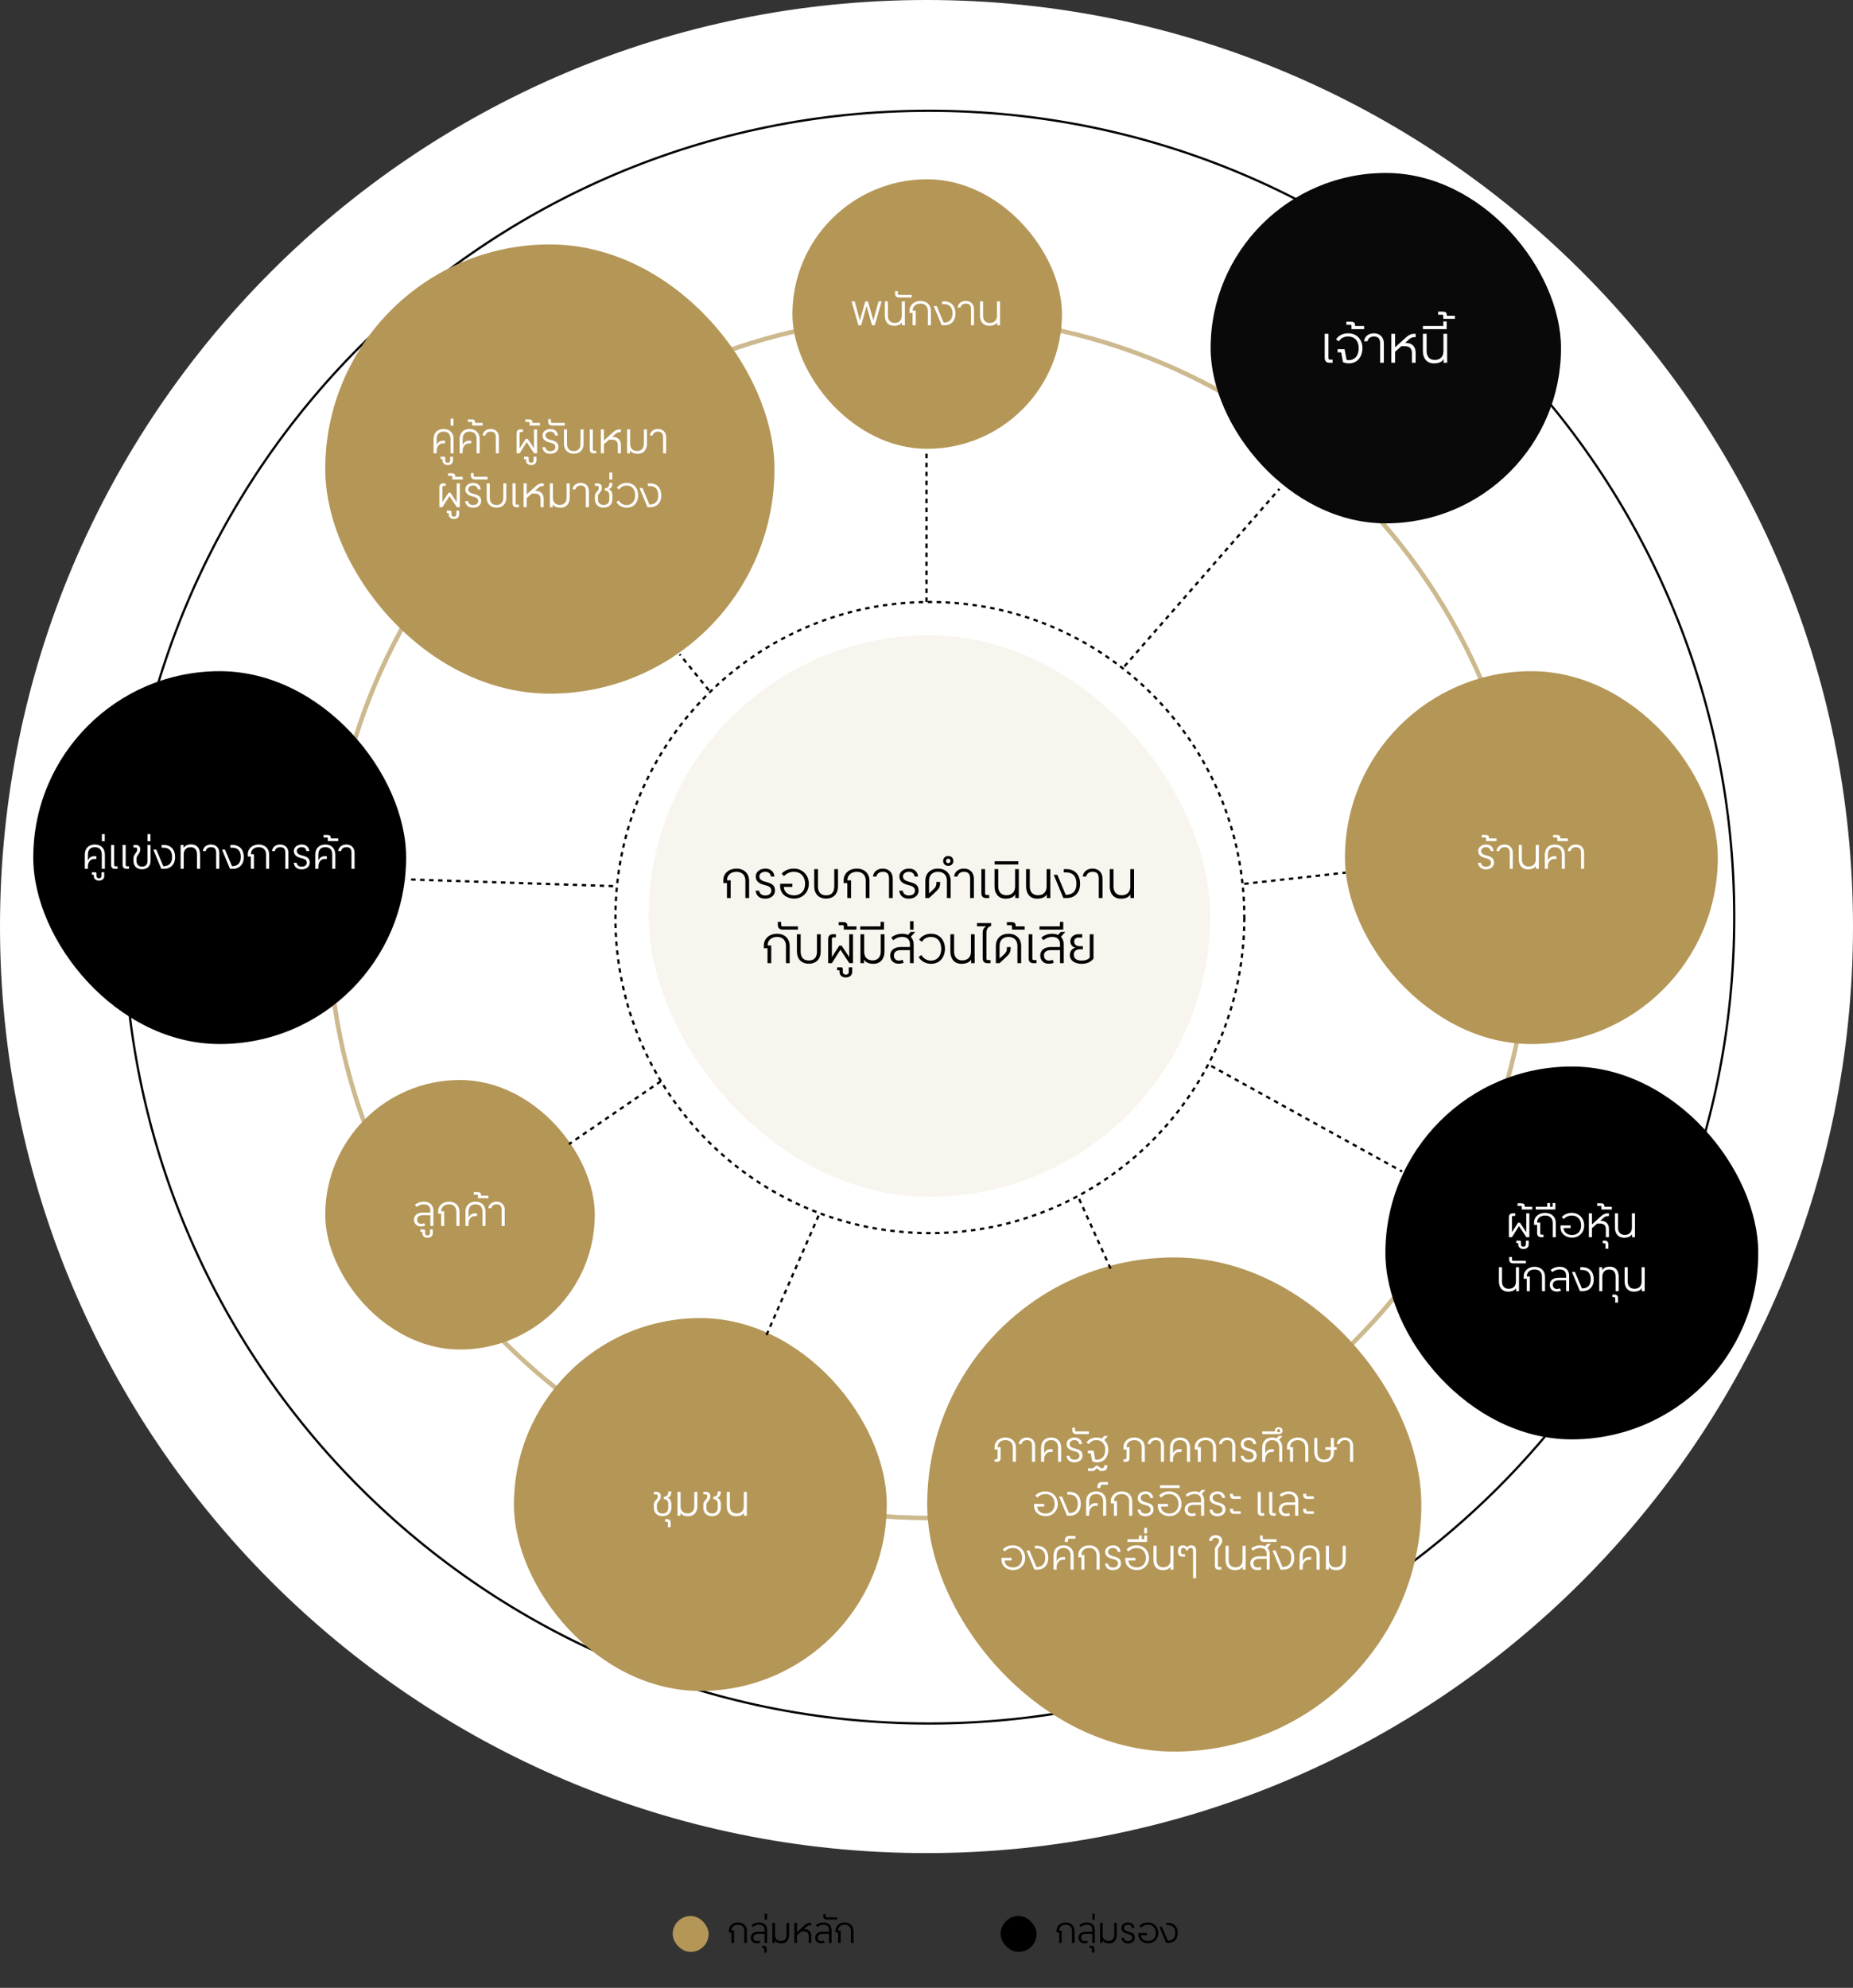
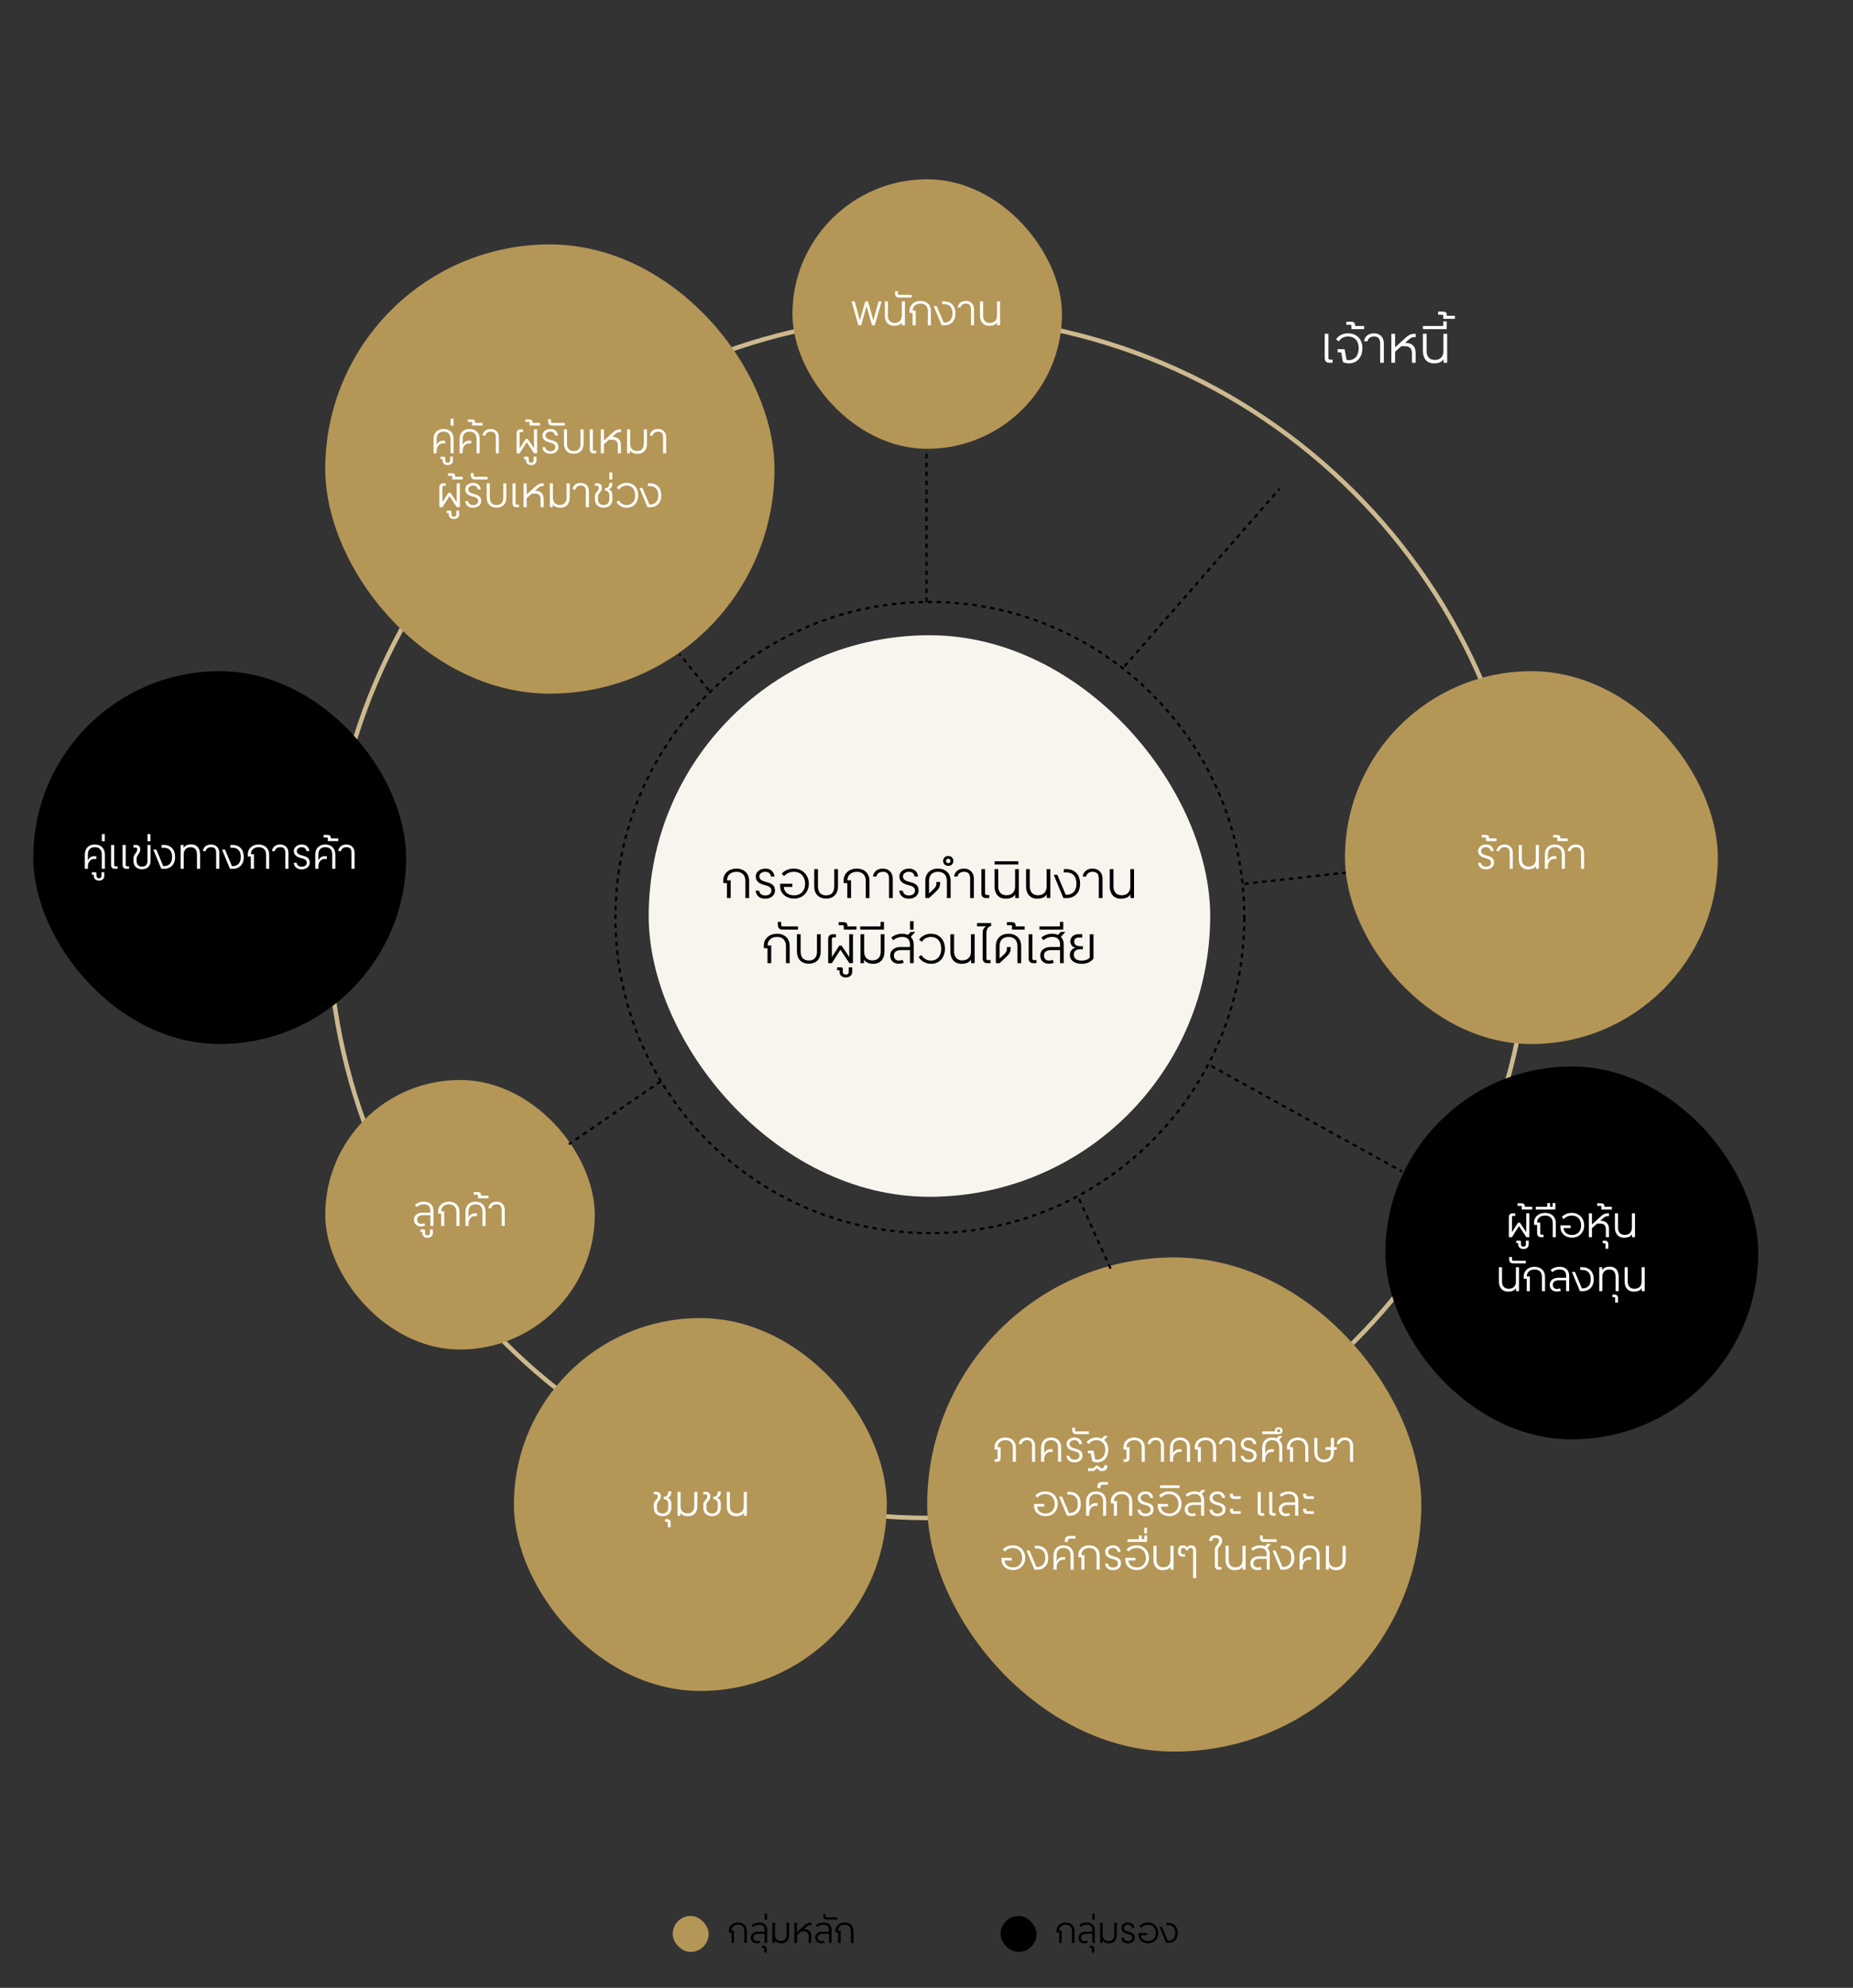
<svg xmlns="http://www.w3.org/2000/svg" width="825" height="885" viewBox="0 0 825 885" fill="none">
  <rect x="0" y="0" width="825" height="885" fill="#333333" stroke="none" />
-   <path d="M412.5 0.5C640.041 0.5 824.5 184.959 824.5 412.5C824.5 640.041 640.041 824.5 412.5 824.5C184.959 824.5 0.5 640.041 0.5 412.5C0.5 184.959 184.959 0.5 412.5 0.5Z" fill="white" stroke="white" />
  <path d="M413.619 140.812C561.355 140.812 681.119 260.575 681.119 408.312C681.119 556.048 561.355 675.812 413.619 675.812C265.883 675.812 146.119 556.048 146.119 408.312C146.119 260.575 265.883 140.812 413.619 140.812Z" stroke="#CDB98E" stroke-width="2" />
-   <path d="M413.619 49.312C611.613 49.312 772.119 210.041 772.119 408.312C772.119 606.582 611.613 767.312 413.619 767.312C215.626 767.312 55.119 606.582 55.119 408.312C55.119 210.041 215.626 49.312 413.619 49.312Z" stroke="black" />
  <path d="M554 408.5C554 486.096 491.32 549 414 549C336.68 549 274 486.096 274 408.5C274 330.904 336.68 268 414 268C491.32 268 554 330.904 554 408.5Z" stroke="black" stroke-dasharray="2 2" />
  <rect x="288.812" y="282.812" width="250" height="250" rx="125" fill="#F8F5EE" />
  <path d="M323.657 399.812V393.165H322.024V391.923C322.024 388.772 324.6 386.702 327.889 386.702C331.178 386.702 333.524 388.772 333.524 392.153V399.812H331.868V392.153C331.868 389.508 330.281 388.128 327.889 388.128C325.497 388.128 323.68 389.508 323.68 391.923H325.313V399.812H323.657ZM340.685 400.088C338.132 400.088 336.683 398.731 336.407 396.523H337.948C338.247 397.857 339.052 398.662 340.708 398.662C342.41 398.662 343.422 397.765 343.422 396.546C343.422 395.028 342.41 394.499 340.432 394.016C337.994 393.418 336.476 392.337 336.476 390.175C336.476 388.197 338.316 386.702 340.754 386.702C343.146 386.702 344.595 388.105 344.802 390.244H343.261C343.054 388.933 342.203 388.128 340.708 388.128C339.098 388.128 338.063 389.071 338.063 390.175C338.063 391.578 339.305 392.222 341.099 392.659C343.698 393.303 345.032 394.154 345.032 396.5C345.032 398.547 343.307 400.088 340.685 400.088ZM353.616 400.042C350.166 400.042 347.337 397.972 347.337 394.476V393.441H352.788V394.867H348.993C348.993 396.845 350.626 398.616 353.593 398.616C356.399 398.616 358.446 396.707 358.446 393.487C358.446 390.106 356.353 388.128 353.478 388.128C351.73 388.128 350.189 388.795 349.062 390.06L348.027 388.91C349.269 387.645 350.948 386.702 353.501 386.702C357.158 386.702 360.102 389.462 360.102 393.464C360.102 397.374 357.204 400.042 353.616 400.042ZM367.805 400.042C364.516 400.042 362.515 397.972 362.515 394.591V386.932H364.171V394.591C364.171 397.236 365.413 398.616 367.805 398.616C370.197 398.616 371.439 397.236 371.439 394.591V386.932H373.095V394.591C373.095 397.972 371.094 400.042 367.805 400.042ZM377.249 399.812V393.165H375.616V391.923C375.616 388.772 378.192 386.702 381.481 386.702C384.77 386.702 387.116 388.772 387.116 392.153V399.812H385.46V392.153C385.46 389.508 383.873 388.128 381.481 388.128C379.089 388.128 377.272 389.508 377.272 391.923H378.905V399.812H377.249ZM395.818 399.812V391.187C395.818 389.025 394.944 388.128 393.035 388.128C391.54 388.128 390.413 388.933 390.206 390.244H388.665C388.872 388.105 390.643 386.702 393.035 386.702C395.611 386.702 397.474 388.358 397.474 391.187V399.812H395.818ZM404.631 400.088C402.078 400.088 400.629 398.731 400.353 396.523H401.894C402.193 397.857 402.998 398.662 404.654 398.662C406.356 398.662 407.368 397.765 407.368 396.546C407.368 395.028 406.356 394.499 404.378 394.016C401.94 393.418 400.422 392.337 400.422 390.175C400.422 388.197 402.262 386.702 404.7 386.702C407.092 386.702 408.541 388.105 408.748 390.244H407.207C407 388.933 406.149 388.128 404.654 388.128C403.044 388.128 402.009 389.071 402.009 390.175C402.009 391.578 403.251 392.222 405.045 392.659C407.644 393.303 408.978 394.154 408.978 396.5C408.978 398.547 407.253 400.088 404.631 400.088ZM417.609 386.702C420.898 386.702 423.244 388.772 423.244 392.153V399.812H421.588V392.153C421.588 389.508 420.001 388.128 417.609 388.128C415.217 388.128 413.63 389.508 413.63 392.153V397.742L415.516 395.994C416.505 395.097 416.896 394.384 416.896 393.326V392.636H418.552V393.28C418.552 394.66 418.138 395.626 416.712 396.937L413.607 399.812H411.974V392.153C411.974 388.772 414.32 386.702 417.609 386.702ZM422.183 385.483C420.849 385.483 419.906 384.586 419.906 383.298C419.906 381.987 420.849 381.09 422.183 381.09C423.517 381.09 424.46 381.987 424.46 383.298C424.46 384.586 423.517 385.483 422.183 385.483ZM422.183 384.287C422.758 384.287 423.172 383.873 423.172 383.298C423.172 382.7 422.758 382.286 422.183 382.286C421.608 382.286 421.194 382.7 421.194 383.298C421.194 383.873 421.608 384.287 422.183 384.287ZM431.935 399.812V391.187C431.935 389.025 431.061 388.128 429.152 388.128C427.657 388.128 426.53 388.933 426.323 390.244H424.782C424.989 388.105 426.76 386.702 429.152 386.702C431.728 386.702 433.591 388.358 433.591 391.187V399.812H431.935ZM439.024 399.812C437.667 399.812 436.931 399.053 436.931 397.65V386.932H438.587V397.581C438.587 398.156 438.771 398.432 439.231 398.432H440.427V399.812H439.024ZM447.712 400.088C444.607 400.088 442.79 397.903 442.79 394.66V386.932H444.446V394.66C444.446 397.006 445.711 398.57 448.08 398.57C450.656 398.57 451.944 396.937 451.944 394.66V386.932H453.6V399.812H452.013V398.179C451.323 399.375 449.92 400.088 447.712 400.088ZM442.798 384.862V383.436H453.378V384.862H442.798ZM461.75 400.088C458.645 400.088 456.828 397.903 456.828 394.66V386.932H458.484V394.66C458.484 397.006 459.749 398.57 462.118 398.57C464.694 398.57 465.982 396.937 465.982 394.66V386.932H467.638V399.812H466.051V398.179C465.361 399.375 463.958 400.088 461.75 400.088ZM473.442 399.812L469.141 389.462H470.751L474.5 398.386C477.352 398.386 479.261 396.983 479.261 393.395C479.261 389.991 477.49 388.404 474.707 388.404H473.626V386.932H474.707C478.617 386.932 480.871 389.439 480.871 393.464C480.871 397.696 478.18 399.812 475.052 399.812H473.442ZM489.21 399.812V391.187C489.21 389.025 488.336 388.128 486.427 388.128C484.932 388.128 483.805 388.933 483.598 390.244H482.057C482.264 388.105 484.035 386.702 486.427 386.702C489.003 386.702 490.866 388.358 490.866 391.187V399.812H489.21ZM499.013 400.088C495.908 400.088 494.091 397.903 494.091 394.66V386.932H495.747V394.66C495.747 397.006 497.012 398.57 499.381 398.57C501.957 398.57 503.245 396.937 503.245 394.66V386.932H504.901V399.812H503.314V398.179C502.624 399.375 501.221 400.088 499.013 400.088ZM341.716 428.812V422.165H340.083V420.923C340.083 417.772 342.659 415.702 345.948 415.702C349.237 415.702 351.583 417.772 351.583 421.153V428.812H349.927V421.153C349.927 418.508 348.34 417.128 345.948 417.128C343.556 417.128 341.739 418.508 341.739 420.923H343.372V428.812H341.716ZM348.394 413.862C347.106 413.862 346.301 413.103 346.301 411.769V410.412H347.796V411.7C347.796 412.275 348.003 412.436 348.463 412.436H355.271V413.862H348.394ZM360.101 429.042C356.812 429.042 354.811 426.972 354.811 423.591V415.932H356.467V423.591C356.467 426.236 357.709 427.616 360.101 427.616C362.493 427.616 363.735 426.236 363.735 423.591V415.932H365.391V423.591C365.391 426.972 363.39 429.042 360.101 429.042ZM368.717 428.812V418.094C368.717 416.691 369.453 415.932 370.81 415.932H372.167V417.312H371.017C370.557 417.312 370.373 417.588 370.373 418.163V426.098L373.685 420.992H374.697L378.101 426.098V415.932H379.757V428.812H378.17L374.168 422.809L370.373 428.812H368.717ZM376.56 435.16C374.927 435.16 373.777 434.217 373.777 432.699V431.986H372.719V430.652H374.49C374.973 430.652 375.249 430.905 375.249 431.342V432.653C375.249 433.504 375.801 433.895 376.56 433.895C377.342 433.895 377.894 433.504 377.894 432.653V430.652H379.412V432.699C379.412 434.217 378.239 435.16 376.56 435.16ZM375.686 413.862V412.436C375.686 412.022 375.502 411.907 375.134 411.907H373.409V410.527H375.571C376.583 410.527 377.296 411.01 377.296 411.999V412.436H381.321V413.862H375.686ZM388.865 429.088C386.657 429.088 385.369 428.375 384.679 427.179V428.812H383.092V415.932H384.748V423.66C384.748 425.937 385.921 427.57 388.497 427.57C390.866 427.57 392.131 426.006 392.131 423.66V415.932H393.787V423.66C393.787 426.903 391.97 429.088 388.865 429.088ZM382.985 413.862V412.436H392.07V410.412H393.565V413.862H382.985ZM405.502 417.082C406.33 417.91 406.79 419.06 406.79 420.417V428.812H405.134V422.993H401.086C399.062 422.993 397.981 423.89 397.981 425.362C397.981 426.788 398.809 427.662 400.258 427.662C400.764 427.662 401.477 427.501 401.868 427.317L402.351 428.582C401.822 428.881 400.925 429.042 400.074 429.042C397.797 429.042 396.325 427.57 396.325 425.362C396.325 423.085 398.211 421.613 400.994 421.613H405.134V420.417C405.134 418.255 403.892 417.128 401.661 417.128C399.913 417.128 398.556 417.841 397.705 418.6L396.808 417.404C397.728 416.599 399.476 415.702 401.661 415.702C402.627 415.702 403.501 415.886 404.237 416.231L405.456 414.897H407.48L405.502 417.082ZM405.167 413.908V410.113H406.731V413.908H405.167ZM414.551 429.088C412.228 429.088 410.066 427.938 408.985 426.029L410.227 425.178C411.124 426.673 412.619 427.662 414.459 427.662C417.357 427.662 419.082 425.523 419.059 422.395C419.036 419.152 417.357 417.128 414.459 417.128C412.918 417.128 411.4 417.749 410.457 419.29L409.215 418.37C410.365 416.668 412.32 415.702 414.459 415.702C418.369 415.702 420.715 418.554 420.715 422.395C420.715 426.121 418.415 429.088 414.551 429.088ZM428.059 429.088C424.954 429.088 423.137 426.903 423.137 423.66V415.932H424.793V423.66C424.793 426.006 426.058 427.57 428.427 427.57C431.003 427.57 432.291 425.937 432.291 423.66V415.932H433.947V428.812H432.36V427.179C431.67 428.375 430.267 429.088 428.059 429.088ZM439.613 428.812C438.256 428.812 437.52 428.053 437.52 426.65V415.288C437.52 413.747 438.095 412.988 439.038 412.436V412.39H434.99V410.964H441.292V412.252C439.912 412.551 439.176 413.54 439.176 415.495V426.581C439.176 427.156 439.36 427.432 439.82 427.432H441.016V428.812H439.613ZM449.009 415.702C452.298 415.702 454.644 417.772 454.644 421.153V428.812H452.988V421.153C452.988 418.508 451.401 417.128 449.009 417.128C446.617 417.128 445.03 418.508 445.03 421.153V426.742L446.916 424.994C447.905 424.097 448.296 423.384 448.296 422.326V421.636H449.952V422.28C449.952 423.66 449.538 424.626 448.112 425.937L445.007 428.812H443.374V421.153C443.374 417.772 445.72 415.702 449.009 415.702ZM450.57 413.862V412.436C450.57 412.022 450.386 411.907 450.018 411.907H448.293V410.527H450.455C451.467 410.527 452.18 411.01 452.18 411.999V412.436H456.205V413.862H450.57ZM460.069 428.812C458.712 428.812 457.976 428.053 457.976 426.65V415.932H459.632V426.581C459.632 427.156 459.816 427.432 460.276 427.432H461.472V428.812H460.069ZM472.323 417.082C473.151 417.91 473.611 419.06 473.611 420.417V428.812H471.955V422.993H467.907C465.883 422.993 464.802 423.89 464.802 425.362C464.802 426.788 465.63 427.662 467.079 427.662C467.585 427.662 468.298 427.501 468.689 427.317L469.172 428.582C468.643 428.881 467.746 429.042 466.895 429.042C464.618 429.042 463.146 427.57 463.146 425.362C463.146 423.085 465.032 421.613 467.815 421.613H471.955V420.417C471.955 418.255 470.713 417.128 468.482 417.128C466.734 417.128 465.377 417.841 464.526 418.6L463.629 417.404C464.549 416.599 466.297 415.702 468.482 415.702C469.448 415.702 470.322 415.886 471.058 416.231L472.277 414.897H474.301L472.323 417.082ZM462.811 413.862V412.436H471.896V410.412H473.391V413.862H462.811ZM481.533 429.088C478.313 429.088 476.312 427.432 476.312 425.293C476.312 423.269 477.554 422.211 478.75 421.981V421.935C477.577 421.636 476.542 420.624 476.542 419.06C476.542 417.588 477.646 415.909 480.222 415.909H481.832V417.404H480.291C478.888 417.404 478.267 418.048 478.267 419.267C478.267 420.417 479.187 421.245 480.705 421.245H482.131V422.625H480.797C479.141 422.625 478.083 423.453 478.083 425.017C478.083 426.673 479.279 427.662 481.533 427.662C483.12 427.662 484.523 427.225 485.19 426.259V415.932H486.846V426.788C485.42 428.49 483.672 429.088 481.533 429.088Z" fill="black" />
-   <rect x="539" y="77" width="156" height="156" rx="78" fill="#090909" />
  <path d="M591.888 161.5C590.531 161.5 589.795 160.741 589.795 159.338V148.62H591.451V159.269C591.451 159.844 591.635 160.12 592.095 160.12H593.291V161.5H591.888ZM600.186 148.39C604.211 148.39 606.58 151.242 606.58 154.968C606.58 158.97 604.257 161.776 600.508 161.776C599.542 161.776 598.438 161.5 597.909 161.178L597.127 156.877H595.54V155.451L598.645 155.474L599.519 160.212C599.818 160.304 600.071 160.35 600.416 160.35C603.199 160.35 604.924 158.372 604.924 154.968C604.924 151.84 603.199 149.816 600.186 149.816C598.507 149.816 597.035 150.437 596.092 151.978L594.85 151.058C596 149.356 597.909 148.39 600.186 148.39ZM601.706 146.55V145.124C601.706 144.71 601.522 144.595 601.154 144.595H599.429V143.215H601.591C602.603 143.215 603.316 143.698 603.316 144.687V145.124H607.341V146.55H601.706ZM614.471 161.5V152.875C614.471 150.713 613.597 149.816 611.688 149.816C610.193 149.816 609.066 150.621 608.859 151.932H607.318C607.525 149.793 609.296 148.39 611.688 148.39C614.264 148.39 616.127 150.046 616.127 152.875V161.5H614.471ZM629.678 150.115C628.62 150.115 628.068 150.437 627.079 151.311L625.584 152.645H625.837C628.735 152.645 630.276 154.347 630.276 157.015V161.5H628.62V157.291C628.62 155.29 627.723 154.14 625.561 154.14H623.905L621.122 156.624V161.5H619.466V148.62H621.122V154.623L625.975 150.23C627.148 149.149 628.252 148.62 629.655 148.62H630.276V150.115H629.678ZM638.424 161.776C635.319 161.776 633.502 159.591 633.502 156.348V148.62H635.158V156.348C635.158 158.694 636.423 160.258 638.792 160.258C641.368 160.258 642.656 158.625 642.656 156.348V148.62H644.312V161.5H642.725V159.867C642.035 161.063 640.632 161.776 638.424 161.776ZM633.51 146.55V145.124H642.595V143.1H644.09V146.55H633.51ZM642.572 141.95V140.547C642.572 140.225 642.48 140.11 642.112 140.11H640.295V138.73H642.457C643.469 138.73 644.136 139.121 644.136 140.11V140.57H647.77V141.95H642.572Z" fill="white" />
  <rect x="353.312" y="80.311" width="119" height="119" rx="59.5" fill="#B49657" />
  <rect x="353.312" y="80.311" width="119" height="119" rx="59.5" stroke="#B49657" />
  <path d="M382.187 144.812L379.128 134.172H380.534L382.833 142.665L385.246 134.172H386.443L388.837 142.665L391.155 134.172H392.523L389.464 144.812H388.248L385.816 136.186L383.403 144.812H382.187ZM398.011 145.04C395.446 145.04 393.945 143.235 393.945 140.556V134.172H395.313V140.556C395.313 142.494 396.358 143.786 398.315 143.786C400.443 143.786 401.507 142.437 401.507 140.556V134.172H402.875V144.812H401.564V143.463C400.994 144.451 399.835 145.04 398.011 145.04ZM400.24 132.462C399.176 132.462 398.511 131.835 398.511 130.733V129.612H399.746V130.676C399.746 131.151 399.917 131.284 400.297 131.284H405.921V132.462H400.24ZM406.32 144.812V139.321H404.971V138.295C404.971 135.692 407.099 133.982 409.816 133.982C412.533 133.982 414.471 135.692 414.471 138.485V144.812H413.103V138.485C413.103 136.3 411.792 135.16 409.816 135.16C407.84 135.16 406.339 136.3 406.339 138.295H407.688V144.812H406.32ZM419.266 144.812L415.713 136.262H417.043L420.14 143.634C422.496 143.634 424.073 142.475 424.073 139.511C424.073 136.699 422.61 135.388 420.311 135.388H419.418V134.172H420.311C423.541 134.172 425.403 136.243 425.403 139.568C425.403 143.064 423.18 144.812 420.596 144.812H419.266ZM432.292 144.812V137.687C432.292 135.901 431.57 135.16 429.993 135.16C428.758 135.16 427.827 135.825 427.656 136.908H426.383C426.554 135.141 428.017 133.982 429.993 133.982C432.121 133.982 433.66 135.35 433.66 137.687V144.812H432.292ZM440.39 145.04C437.825 145.04 436.324 143.235 436.324 140.556V134.172H437.692V140.556C437.692 142.494 438.737 143.786 440.694 143.786C442.822 143.786 443.886 142.437 443.886 140.556V134.172H445.254V144.812H443.943V143.463C443.373 144.451 442.214 145.04 440.39 145.04Z" fill="white" />
  <rect x="145.312" y="481.312" width="119" height="119" rx="59.5" fill="#B49657" />
  <rect x="145.312" y="481.312" width="119" height="119" rx="59.5" stroke="#B49657" />
  <path d="M187.423 546.002C185.542 546.002 184.326 544.786 184.326 542.962C184.326 541.081 185.884 539.865 188.183 539.865H191.603V538.877C191.603 537.091 190.577 536.16 188.734 536.16C187.29 536.16 186.169 536.749 185.466 537.376L184.725 536.388C185.485 535.723 186.929 534.982 188.734 534.982C191.299 534.982 192.971 536.521 192.971 538.877V545.812H191.603V541.005H188.259C186.587 541.005 185.694 541.746 185.694 542.962C185.694 544.14 186.378 544.862 187.575 544.862C187.993 544.862 188.582 544.729 188.905 544.577L189.304 545.622C188.867 545.869 188.126 546.002 187.423 546.002ZM190.339 551.056C188.99 551.056 188.04 550.277 188.04 549.023V548.434H187.166V547.332H188.629C189.028 547.332 189.256 547.541 189.256 547.902V548.985C189.256 549.688 189.712 550.011 190.339 550.011C190.985 550.011 191.441 549.688 191.441 548.985V547.332H192.695V549.023C192.695 550.277 191.726 551.056 190.339 551.056ZM196.419 545.812V540.321H195.07V539.295C195.07 536.692 197.198 534.982 199.915 534.982C202.632 534.982 204.57 536.692 204.57 539.485V545.812H203.202V539.485C203.202 537.3 201.891 536.16 199.915 536.16C197.939 536.16 196.438 537.3 196.438 539.295H197.787V545.812H196.419ZM211.701 534.982C214.418 534.982 216.166 536.692 216.166 539.485V545.812H214.798V539.485C214.798 537.3 213.677 536.16 211.701 536.16C209.725 536.16 208.604 537.3 208.604 539.485V542.05H208.642C209.003 541.233 209.763 540.188 211.378 540.188H212.385V541.404H211.34C209.706 541.404 208.604 542.943 208.604 544.615V545.812H207.236V539.485C207.236 536.692 208.984 534.982 211.701 534.982ZM212.81 533.462V532.284C212.81 531.942 212.658 531.847 212.354 531.847H210.929V530.707H212.715C213.551 530.707 214.14 531.106 214.14 531.923V532.284H217.465V533.462H212.81ZM223.355 545.812V538.687C223.355 536.901 222.633 536.16 221.056 536.16C219.821 536.16 218.89 536.825 218.719 537.908H217.446C217.617 536.141 219.08 534.982 221.056 534.982C223.184 534.982 224.723 536.35 224.723 538.687V545.812H223.355Z" fill="white" />
  <rect x="229.312" y="587.312" width="165" height="165" rx="82.5" fill="#B49657" />
  <rect x="229.312" y="587.312" width="165" height="165" rx="82.5" stroke="#B49657" />
  <path d="M294.994 675.002C292.657 675.002 291.099 673.577 291.099 671.259V669.682C291.156 668.105 292.847 667.706 292.847 666.243C292.847 665.521 292.733 665.312 292.03 665.312H291.099V664.172H292.22C293.322 664.172 294.215 664.761 294.215 666.167C294.215 668.067 292.467 668.599 292.467 669.872V671.259C292.467 672.874 293.398 673.824 294.994 673.824C296.59 673.824 297.521 672.874 297.521 671.259V669.549C297.521 668.219 296.818 667.402 295.526 667.402V666.357C296.951 666.357 297.521 665.654 297.521 663.982H298.889C298.889 665.654 298.357 666.452 297.103 666.87C298.11 666.984 298.889 667.934 298.889 669.549V671.259C298.889 673.577 297.331 675.002 294.994 675.002ZM297.346 679.923V678.042C297.346 677.624 297.213 677.51 296.89 677.51H296.13V676.332H297.099C297.973 676.332 298.6 676.902 298.6 677.871V679.923H297.346ZM306.409 675.04C304.585 675.04 303.521 674.451 302.951 673.463V674.812H301.64V664.172H303.008V670.556C303.008 672.437 303.977 673.786 306.105 673.786C308.062 673.786 309.107 672.494 309.107 670.556V664.172H310.475V670.556C310.475 673.235 308.974 675.04 306.409 675.04ZM317.037 675.002C314.7 675.002 313.142 673.577 313.142 671.259V669.682C313.199 668.105 314.89 667.706 314.89 666.243C314.89 665.521 314.776 665.312 314.073 665.312H313.142V664.172H314.263C315.365 664.172 316.258 664.761 316.258 666.167C316.258 668.067 314.51 668.599 314.51 669.872V671.259C314.51 672.874 315.441 673.824 317.037 673.824C318.633 673.824 319.564 672.874 319.564 671.259V669.549C319.564 668.219 318.861 667.402 317.569 667.402V666.357C318.994 666.357 319.564 665.654 319.564 663.982H320.932C320.932 665.654 320.4 666.452 319.146 666.87C320.153 666.984 320.932 667.934 320.932 669.549V671.259C320.932 673.577 319.374 675.002 317.037 675.002ZM327.654 675.04C325.089 675.04 323.588 673.235 323.588 670.556V664.172H324.956V670.556C324.956 672.494 326.001 673.786 327.958 673.786C330.086 673.786 331.15 672.437 331.15 670.556V664.172H332.518V674.812H331.207V673.463C330.637 674.451 329.478 675.04 327.654 675.04Z" fill="white" />
  <rect x="599.312" y="299.312" width="165" height="165" rx="82.5" fill="#B49657" />
  <rect x="599.312" y="299.312" width="165" height="165" rx="82.5" stroke="#B49657" />
  <path d="M661.583 387.04C659.474 387.04 658.277 385.919 658.049 384.095H659.322C659.569 385.197 660.234 385.862 661.602 385.862C663.008 385.862 663.844 385.121 663.844 384.114C663.844 382.86 663.008 382.423 661.374 382.024C659.36 381.53 658.106 380.637 658.106 378.851C658.106 377.217 659.626 375.982 661.64 375.982C663.616 375.982 664.813 377.141 664.984 378.908H663.711C663.54 377.825 662.837 377.16 661.602 377.16C660.272 377.16 659.417 377.939 659.417 378.851C659.417 380.01 660.443 380.542 661.925 380.903C664.072 381.435 665.174 382.138 665.174 384.076C665.174 385.767 663.749 387.04 661.583 387.04ZM661.625 374.462V373.284C661.625 372.942 661.473 372.847 661.169 372.847H659.744V371.707H661.53C662.366 371.707 662.955 372.106 662.955 372.923V373.284H666.28V374.462H661.625ZM672.17 386.812V379.687C672.17 377.901 671.448 377.16 669.871 377.16C668.636 377.16 667.705 377.825 667.534 378.908H666.261C666.432 377.141 667.895 375.982 669.871 375.982C671.999 375.982 673.538 377.35 673.538 379.687V386.812H672.17ZM680.268 387.04C677.703 387.04 676.202 385.235 676.202 382.556V376.172H677.57V382.556C677.57 384.494 678.615 385.786 680.572 385.786C682.7 385.786 683.764 384.437 683.764 382.556V376.172H685.132V386.812H683.821V385.463C683.251 386.451 682.092 387.04 680.268 387.04ZM692.264 375.982C694.981 375.982 696.729 377.692 696.729 380.485V386.812H695.361V380.485C695.361 378.3 694.24 377.16 692.264 377.16C690.288 377.16 689.167 378.3 689.167 380.485V383.05H689.205C689.566 382.233 690.326 381.188 691.941 381.188H692.948V382.404H691.903C690.269 382.404 689.167 383.943 689.167 385.615V386.812H687.799V380.485C687.799 377.692 689.547 375.982 692.264 375.982ZM693.372 374.462V373.284C693.372 372.942 693.22 372.847 692.916 372.847H691.491V371.707H693.277C694.113 371.707 694.702 372.106 694.702 372.923V373.284H698.027V374.462H693.372ZM703.917 386.812V379.687C703.917 377.901 703.195 377.16 701.618 377.16C700.383 377.16 699.452 377.825 699.281 378.908H698.008C698.179 377.141 699.642 375.982 701.618 375.982C703.746 375.982 705.285 377.35 705.285 379.687V386.812H703.917Z" fill="white" />
  <rect x="616.812" y="474.812" width="166" height="166" rx="83" fill="black" />
  <path d="M671.781 550.812V541.958C671.781 540.799 672.389 540.172 673.51 540.172H674.631V541.312H673.681C673.301 541.312 673.149 541.54 673.149 542.015V548.57L675.885 544.352H676.721L679.533 548.57V540.172H680.901V550.812H679.59L676.284 545.853L673.149 550.812H671.781ZM678.26 556.056C676.911 556.056 675.961 555.277 675.961 554.023V553.434H675.087V552.332H676.55C676.949 552.332 677.177 552.541 677.177 552.902V553.985C677.177 554.688 677.633 555.011 678.26 555.011C678.906 555.011 679.362 554.688 679.362 553.985V552.332H680.616V554.023C680.616 555.277 679.647 556.056 678.26 556.056ZM677.538 538.462V537.284C677.538 536.942 677.386 536.847 677.082 536.847H675.657V535.707H677.443C678.279 535.707 678.868 536.106 678.868 536.923V537.284H682.193V538.462H677.538ZM686.183 550.812C685.062 550.812 684.359 550.185 684.359 549.026V545.321H682.991V544.295C682.991 541.692 685.119 539.982 687.931 539.982C690.743 539.982 692.681 541.692 692.681 544.485V550.812H691.313V544.485C691.313 542.3 690.002 541.16 687.931 541.16C685.86 541.16 684.359 542.3 684.359 544.295H685.727V548.969C685.727 549.444 685.974 549.672 686.354 549.672H687.209V550.812H686.183ZM691.258 535.612H692.493V538.462H683.753V537.284H688.883V535.612H690.118V537.284H691.258V535.612ZM699.96 551.002C697.11 551.002 694.773 549.292 694.773 546.404V545.549H699.276V546.727H696.141C696.141 548.361 697.49 549.824 699.941 549.824C702.259 549.824 703.95 548.247 703.95 545.587C703.95 542.794 702.221 541.16 699.846 541.16C698.402 541.16 697.129 541.711 696.198 542.756L695.343 541.806C696.369 540.761 697.756 539.982 699.865 539.982C702.886 539.982 705.318 542.262 705.318 545.568C705.318 548.798 702.924 551.002 699.96 551.002ZM715.842 541.407C714.968 541.407 714.512 541.673 713.695 542.395L712.46 543.497H712.669C715.063 543.497 716.336 544.903 716.336 547.107V550.812H714.968V547.335C714.968 545.682 714.227 544.732 712.441 544.732H711.073L708.774 546.784V550.812H707.406V540.172H708.774V545.131L712.783 541.502C713.752 540.609 714.664 540.172 715.823 540.172H716.336V541.407H715.842ZM714.801 555.923V554.042C714.801 553.624 714.668 553.51 714.345 553.51H713.585V552.332H714.554C715.428 552.332 716.055 552.902 716.055 553.871V555.923H714.801ZM712.977 538.462V537.284C712.977 536.942 712.825 536.847 712.521 536.847H711.096V535.707H712.882C713.718 535.707 714.307 536.106 714.307 536.923V537.284H717.632V538.462H712.977ZM723.066 551.04C720.501 551.04 719 549.235 719 546.556V540.172H720.368V546.556C720.368 548.494 721.413 549.786 723.37 549.786C725.498 549.786 726.562 548.437 726.562 546.556V540.172H727.93V550.812H726.619V549.463C726.049 550.451 724.89 551.04 723.066 551.04ZM671.429 575.04C668.864 575.04 667.363 573.235 667.363 570.556V564.172H668.731V570.556C668.731 572.494 669.776 573.786 671.733 573.786C673.861 573.786 674.925 572.437 674.925 570.556V564.172H676.293V574.812H674.982V573.463C674.412 574.451 673.253 575.04 671.429 575.04ZM673.658 562.462C672.594 562.462 671.929 561.835 671.929 560.733V559.612H673.164V560.676C673.164 561.151 673.335 561.284 673.715 561.284H679.339V562.462H673.658ZM679.738 574.812V569.321H678.389V568.295C678.389 565.692 680.517 563.982 683.234 563.982C685.951 563.982 687.889 565.692 687.889 568.485V574.812H686.521V568.485C686.521 566.3 685.21 565.16 683.234 565.16C681.258 565.16 679.757 566.3 679.757 568.295H681.106V574.812H679.738ZM693.083 575.002C691.202 575.002 689.986 573.786 689.986 571.962C689.986 570.081 691.544 568.865 693.843 568.865H697.263V567.877C697.263 566.091 696.237 565.16 694.394 565.16C692.95 565.16 691.829 565.749 691.126 566.376L690.385 565.388C691.145 564.723 692.589 563.982 694.394 563.982C696.959 563.982 698.631 565.521 698.631 567.877V574.812H697.263V570.005H693.919C692.247 570.005 691.354 570.746 691.354 571.962C691.354 573.14 692.038 573.862 693.235 573.862C693.653 573.862 694.242 573.729 694.565 573.577L694.964 574.622C694.527 574.869 693.786 575.002 693.083 575.002ZM703.427 574.812L699.874 566.262H701.204L704.301 573.634C706.657 573.634 708.234 572.475 708.234 569.511C708.234 566.699 706.771 565.388 704.472 565.388H703.579V564.172H704.472C707.702 564.172 709.564 566.243 709.564 569.568C709.564 573.064 707.341 574.812 704.757 574.812H703.427ZM712.026 574.812V564.172H713.337V565.597C713.869 564.552 714.952 563.925 716.757 563.925C719.341 563.925 720.671 565.73 720.671 568.409V574.812H719.303V568.409C719.303 566.452 718.448 565.179 716.491 565.179C714.458 565.179 713.394 566.528 713.394 568.409V574.812H712.026ZM719.125 579.923V578.042C719.125 577.624 718.992 577.51 718.669 577.51H717.909V576.332H718.878C719.752 576.332 720.379 576.902 720.379 577.871V579.923H719.125ZM727.39 575.04C724.825 575.04 723.324 573.235 723.324 570.556V564.172H724.692V570.556C724.692 572.494 725.737 573.786 727.694 573.786C729.822 573.786 730.886 572.437 730.886 570.556V564.172H732.254V574.812H730.943V573.463C730.373 574.451 729.214 575.04 727.39 575.04Z" fill="white" />
  <rect x="14.812" y="298.812" width="166" height="166" rx="83" fill="black" />
  <path d="M42.228 375.982C44.945 375.982 46.693 377.692 46.693 380.485V386.812H45.325V380.485C45.325 378.3 44.204 377.16 42.228 377.16C40.252 377.16 39.131 378.3 39.131 380.485V383.05H39.169C39.53 382.233 40.29 381.188 41.905 381.188H42.912V382.404H41.867C40.233 382.404 39.131 383.943 39.131 385.615V386.812H37.763V380.485C37.763 377.692 39.511 375.982 42.228 375.982ZM44.058 392.056C42.709 392.056 41.759 391.277 41.759 390.023V389.434H40.885V388.332H42.348C42.747 388.332 42.975 388.541 42.975 388.902V389.985C42.975 390.688 43.431 391.011 44.058 391.011C44.704 391.011 45.16 390.688 45.16 389.985V388.332H46.414V390.023C46.414 391.277 45.445 392.056 44.058 392.056ZM45.35 374.5V371.365H46.642V374.5H45.35ZM51.183 386.812C50.062 386.812 49.454 386.185 49.454 385.026V376.172H50.822V384.969C50.822 385.444 50.974 385.672 51.354 385.672H52.342V386.812H51.183ZM56.313 386.812C55.192 386.812 54.584 386.185 54.584 385.026V376.172H55.952V384.969C55.952 385.444 56.104 385.672 56.484 385.672H57.472V386.812H56.313ZM63.234 387.002C60.898 387.002 59.434 385.577 59.434 383.259V382.043C59.434 380.314 61.087 379.63 61.087 378.243C61.087 377.521 60.974 377.312 60.27 377.312H59.434V376.172H60.461C61.562 376.172 62.456 376.761 62.456 378.167C62.456 379.972 60.803 380.789 60.803 382.157V383.259C60.803 384.874 61.639 385.824 63.234 385.824C64.831 385.824 65.666 384.874 65.666 383.259V376.172H67.034V383.259C67.034 385.577 65.572 387.002 63.234 387.002ZM65.686 374.5V371.365H66.978V374.5H65.686ZM71.823 386.812L68.27 378.262H69.6L72.697 385.634C75.053 385.634 76.63 384.475 76.63 381.511C76.63 378.699 75.167 377.388 72.868 377.388H71.975V376.172H72.868C76.098 376.172 77.96 378.243 77.96 381.568C77.96 385.064 75.737 386.812 73.153 386.812H71.823ZM80.422 386.812V376.172H81.733V377.597C82.265 376.552 83.348 375.925 85.153 375.925C87.737 375.925 89.067 377.73 89.067 380.409V386.812H87.699V380.409C87.699 378.452 86.844 377.179 84.887 377.179C82.854 377.179 81.79 378.528 81.79 380.409V386.812H80.422ZM96.242 386.812V379.687C96.242 377.901 95.52 377.16 93.943 377.16C92.708 377.16 91.777 377.825 91.606 378.908H90.333C90.504 377.141 91.967 375.982 93.943 375.982C96.071 375.982 97.61 377.35 97.61 379.687V386.812H96.242ZM102.401 386.812L98.848 378.262H100.178L103.275 385.634C105.631 385.634 107.208 384.475 107.208 381.511C107.208 378.699 105.745 377.388 103.446 377.388H102.553V376.172H103.446C106.676 376.172 108.538 378.243 108.538 381.568C108.538 385.064 106.315 386.812 103.731 386.812H102.401ZM111.684 386.812V381.321H110.335V380.295C110.335 377.692 112.463 375.982 115.18 375.982C117.897 375.982 119.835 377.692 119.835 380.485V386.812H118.467V380.485C118.467 378.3 117.156 377.16 115.18 377.16C113.204 377.16 111.703 378.3 111.703 380.295H113.052V386.812H111.684ZM127.024 386.812V379.687C127.024 377.901 126.302 377.16 124.725 377.16C123.49 377.16 122.559 377.825 122.388 378.908H121.115C121.286 377.141 122.749 375.982 124.725 375.982C126.853 375.982 128.392 377.35 128.392 379.687V386.812H127.024ZM134.305 387.04C132.196 387.04 130.999 385.919 130.771 384.095H132.044C132.291 385.197 132.956 385.862 134.324 385.862C135.73 385.862 136.566 385.121 136.566 384.114C136.566 382.86 135.73 382.423 134.096 382.024C132.082 381.53 130.828 380.637 130.828 378.851C130.828 377.217 132.348 375.982 134.362 375.982C136.338 375.982 137.535 377.141 137.706 378.908H136.433C136.262 377.825 135.559 377.16 134.324 377.16C132.994 377.16 132.139 377.939 132.139 378.851C132.139 380.01 133.165 380.542 134.647 380.903C136.794 381.435 137.896 382.138 137.896 384.076C137.896 385.767 136.471 387.04 134.305 387.04ZM144.835 375.982C147.552 375.982 149.3 377.692 149.3 380.485V386.812H147.932V380.485C147.932 378.3 146.811 377.16 144.835 377.16C142.859 377.16 141.738 378.3 141.738 380.485V383.05H141.776C142.137 382.233 142.897 381.188 144.512 381.188H145.519V382.404H144.474C142.84 382.404 141.738 383.943 141.738 385.615V386.812H140.37V380.485C140.37 377.692 142.118 375.982 144.835 375.982ZM145.944 374.462V373.284C145.944 372.942 145.792 372.847 145.488 372.847H144.063V371.707H145.849C146.685 371.707 147.274 372.106 147.274 372.923V373.284H150.599V374.462H145.944ZM156.489 386.812V379.687C156.489 377.901 155.767 377.16 154.19 377.16C152.955 377.16 152.024 377.825 151.853 378.908H150.58C150.751 377.141 152.214 375.982 154.19 375.982C156.318 375.982 157.857 377.35 157.857 379.687V386.812H156.489Z" fill="white" />
  <rect x="413.312" y="560.312" width="219" height="219" rx="109.5" fill="#B49657" />
  <rect x="413.312" y="560.312" width="219" height="219" rx="109.5" stroke="#B49657" />
  <path d="M442.817 650.812V649.672H443.634C444.014 649.672 444.147 649.444 444.147 648.969V645.321H442.798V644.295C442.798 641.692 444.926 639.982 447.643 639.982C450.36 639.982 452.298 641.692 452.298 644.485V650.812H450.93V644.485C450.93 642.3 449.619 641.16 447.643 641.16C445.667 641.16 444.166 642.3 444.166 644.295H445.515V649.026C445.515 650.185 444.926 650.812 443.805 650.812H442.817ZM459.482 650.812V643.687C459.482 641.901 458.76 641.16 457.183 641.16C455.948 641.16 455.017 641.825 454.846 642.908H453.573C453.744 641.141 455.207 639.982 457.183 639.982C459.311 639.982 460.85 641.35 460.85 643.687V650.812H459.482ZM467.979 639.982C470.696 639.982 472.444 641.692 472.444 644.485V650.812H471.076V644.485C471.076 642.3 469.955 641.16 467.979 641.16C466.003 641.16 464.882 642.3 464.882 644.485V647.05H464.92C465.281 646.233 466.041 645.188 467.656 645.188H468.663V646.404H467.618C465.984 646.404 464.882 647.943 464.882 649.615V650.812H463.514V644.485C463.514 641.692 465.262 639.982 467.979 639.982ZM478.36 651.04C476.251 651.04 475.054 649.919 474.826 648.095H476.099C476.346 649.197 477.011 649.862 478.379 649.862C479.785 649.862 480.621 649.121 480.621 648.114C480.621 646.86 479.785 646.423 478.151 646.024C476.137 645.53 474.883 644.637 474.883 642.851C474.883 641.217 476.403 639.982 478.417 639.982C480.393 639.982 481.59 641.141 481.761 642.908H480.488C480.317 641.825 479.614 641.16 478.379 641.16C477.049 641.16 476.194 641.939 476.194 642.851C476.194 644.01 477.22 644.542 478.702 644.903C480.849 645.435 481.951 646.138 481.951 648.076C481.951 649.767 480.526 651.04 478.36 651.04ZM479.124 638.462C478.06 638.462 477.395 637.835 477.395 636.733V635.612H478.63V636.676C478.63 637.151 478.801 637.284 479.181 637.284H484.805V638.462H479.124ZM488.358 649.862C490.657 649.862 492.082 648.228 492.082 645.416C492.082 642.832 490.657 641.16 488.168 641.16C486.781 641.16 485.565 641.673 484.786 642.946L483.76 642.186C484.71 640.78 486.287 639.982 488.168 639.982C489.061 639.982 489.859 640.153 490.543 640.457L491.588 639.317H493.26L491.626 641.141C492.804 642.11 493.45 643.649 493.45 645.416C493.45 648.722 491.531 651.04 488.434 651.04C487.636 651.04 486.724 650.812 486.287 650.546L485.641 646.993H484.33V645.815L486.895 645.834L487.617 649.748C487.864 649.824 488.073 649.862 488.358 649.862ZM491.645 652.579V652.332H493.013V652.617C493.013 654.232 492.158 654.897 490.562 654.897H489.783L488.377 653.681L487.028 654.897H484.406V653.662H486.629L488.13 652.465H488.624L490.125 653.662H490.733C491.208 653.662 491.645 653.263 491.645 652.579ZM500.207 650.812V649.672H501.024C501.404 649.672 501.537 649.444 501.537 648.969V645.321H500.188V644.295C500.188 641.692 502.316 639.982 505.033 639.982C507.75 639.982 509.688 641.692 509.688 644.485V650.812H508.32V644.485C508.32 642.3 507.009 641.16 505.033 641.16C503.057 641.16 501.556 642.3 501.556 644.295H502.905V649.026C502.905 650.185 502.316 650.812 501.195 650.812H500.207ZM516.872 650.812V643.687C516.872 641.901 516.15 641.16 514.573 641.16C513.338 641.16 512.407 641.825 512.236 642.908H510.963C511.134 641.141 512.597 639.982 514.573 639.982C516.701 639.982 518.24 641.35 518.24 643.687V650.812H516.872ZM525.369 639.982C528.086 639.982 529.834 641.692 529.834 644.485V650.812H528.466V644.485C528.466 642.3 527.345 641.16 525.369 641.16C523.393 641.16 522.272 642.3 522.272 644.485V647.05H522.31C522.671 646.233 523.431 645.188 525.046 645.188H526.053V646.404H525.008C523.374 646.404 522.272 647.943 522.272 649.615V650.812H520.904V644.485C520.904 641.692 522.652 639.982 525.369 639.982ZM533.279 650.812V645.321H531.93V644.295C531.93 641.692 534.058 639.982 536.775 639.982C539.492 639.982 541.43 641.692 541.43 644.485V650.812H540.062V644.485C540.062 642.3 538.751 641.16 536.775 641.16C534.799 641.16 533.298 642.3 533.298 644.295H534.647V650.812H533.279ZM548.619 650.812V643.687C548.619 641.901 547.897 641.16 546.32 641.16C545.085 641.16 544.154 641.825 543.983 642.908H542.71C542.881 641.141 544.344 639.982 546.32 639.982C548.448 639.982 549.987 641.35 549.987 643.687V650.812H548.619ZM555.9 651.04C553.791 651.04 552.594 649.919 552.366 648.095H553.639C553.886 649.197 554.551 649.862 555.919 649.862C557.325 649.862 558.161 649.121 558.161 648.114C558.161 646.86 557.325 646.423 555.691 646.024C553.677 645.53 552.423 644.637 552.423 642.851C552.423 641.217 553.943 639.982 555.957 639.982C557.933 639.982 559.13 641.141 559.301 642.908H558.028C557.857 641.825 557.154 641.16 555.919 641.16C554.589 641.16 553.734 641.939 553.734 642.851C553.734 644.01 554.76 644.542 556.242 644.903C558.389 645.435 559.491 646.138 559.491 648.076C559.491 649.767 558.066 651.04 555.9 651.04ZM569.47 640.989C570.382 641.768 570.895 642.965 570.895 644.485V650.812H569.527V644.485C569.527 642.3 568.406 641.16 566.43 641.16C564.454 641.16 563.333 642.3 563.333 644.485V647.05H563.371C563.732 646.233 564.492 645.188 566.107 645.188H567.114V646.404H566.069C564.435 646.404 563.333 647.943 563.333 649.615V650.812H561.965V644.485C561.965 641.692 563.713 639.982 566.43 639.982C567.152 639.982 567.817 640.096 568.387 640.343L569.318 639.317H570.99L569.47 640.989ZM569.287 635.422C570.389 635.422 571.016 636.068 571.016 636.961C571.016 637.778 570.503 638.462 569.306 638.462H561.972V637.284H567.653C567.634 637.189 567.634 637.075 567.634 636.961C567.634 636.068 568.242 635.422 569.287 635.422ZM569.287 637.664C569.762 637.664 569.971 637.36 569.971 636.961C569.971 636.581 569.762 636.277 569.287 636.277C568.793 636.277 568.584 636.581 568.584 636.961C568.584 637.36 568.793 637.664 569.287 637.664ZM574.341 650.812V645.321H572.992V644.295C572.992 641.692 575.12 639.982 577.837 639.982C580.554 639.982 582.492 641.692 582.492 644.485V650.812H581.124V644.485C581.124 642.3 579.813 641.16 577.837 641.16C575.861 641.16 574.36 642.3 574.36 644.295H575.709V650.812H574.341ZM595.134 644.295V645.473H593.899V646.499C593.899 649.292 592.246 651.002 589.529 651.002C586.812 651.002 585.159 649.292 585.159 646.499V640.172H586.527V646.499C586.527 648.684 587.553 649.824 589.529 649.824C591.505 649.824 592.531 648.684 592.531 646.499V645.473H590.118V644.295H592.531V640.172H593.899V644.295H595.134ZM601.073 650.812V643.687C601.073 641.901 600.351 641.16 598.774 641.16C597.539 641.16 596.608 641.825 596.437 642.908H595.164C595.335 641.141 596.798 639.982 598.774 639.982C600.902 639.982 602.441 641.35 602.441 643.687V650.812H601.073ZM465.58 675.002C462.73 675.002 460.393 673.292 460.393 670.404V669.549H464.896V670.727H461.761C461.761 672.361 463.11 673.824 465.561 673.824C467.879 673.824 469.57 672.247 469.57 669.587C469.57 666.794 467.841 665.16 465.466 665.16C464.022 665.16 462.749 665.711 461.818 666.756L460.963 665.806C461.989 664.761 463.376 663.982 465.485 663.982C468.506 663.982 470.938 666.262 470.938 669.568C470.938 672.798 468.544 675.002 465.58 675.002ZM475.059 674.812L471.506 666.262H472.836L475.933 673.634C478.289 673.634 479.866 672.475 479.866 669.511C479.866 666.699 478.403 665.388 476.104 665.388H475.211V664.172H476.104C479.334 664.172 481.196 666.243 481.196 669.568C481.196 673.064 478.973 674.812 476.389 674.812H475.059ZM488.027 663.982C490.744 663.982 492.492 665.692 492.492 668.485V674.812H491.124V668.485C491.124 666.3 490.003 665.16 488.027 665.16C486.051 665.16 484.93 666.3 484.93 668.485V671.05H484.968C485.329 670.233 486.089 669.188 487.704 669.188H488.711V670.404H487.666C486.032 670.404 484.93 671.943 484.93 673.615V674.812H483.562V668.485C483.562 665.692 485.31 663.982 488.027 663.982ZM488.585 662.462V661.835C488.585 660.619 489.212 659.878 490.485 659.821H493.297V660.999H490.808C490.219 661.018 489.953 661.303 489.953 661.873V662.462H488.585ZM495.938 674.812V669.321H494.589V668.295C494.589 665.692 496.717 663.982 499.434 663.982C502.151 663.982 504.089 665.692 504.089 668.485V674.812H502.721V668.485C502.721 666.3 501.41 665.16 499.434 665.16C497.458 665.16 495.957 666.3 495.957 668.295H497.306V674.812H495.938ZM510.005 675.04C507.896 675.04 506.699 673.919 506.471 672.095H507.744C507.991 673.197 508.656 673.862 510.024 673.862C511.43 673.862 512.266 673.121 512.266 672.114C512.266 670.86 511.43 670.423 509.796 670.024C507.782 669.53 506.528 668.637 506.528 666.851C506.528 665.217 508.048 663.982 510.062 663.982C512.038 663.982 513.235 665.141 513.406 666.908H512.133C511.962 665.825 511.259 665.16 510.024 665.16C508.694 665.16 507.839 665.939 507.839 666.851C507.839 668.01 508.865 668.542 510.347 668.903C512.494 669.435 513.596 670.138 513.596 672.076C513.596 673.767 512.171 675.04 510.005 675.04ZM520.687 675.002C517.837 675.002 515.5 673.292 515.5 670.404V669.549H520.003V670.727H516.868C516.868 672.361 518.217 673.824 520.668 673.824C522.986 673.824 524.677 672.247 524.677 669.587C524.677 666.794 522.948 665.16 520.573 665.16C519.129 665.16 517.856 665.711 516.925 666.756L516.07 665.806C517.096 664.761 518.483 663.982 520.592 663.982C523.613 663.982 526.045 666.262 526.045 669.568C526.045 672.798 523.651 675.002 520.687 675.002ZM516.448 662.462V661.284H525.188V662.462H516.448ZM535.049 665.122C535.733 665.806 536.113 666.756 536.113 667.877V674.812H534.745V670.005H531.401C529.729 670.005 528.836 670.746 528.836 671.962C528.836 673.14 529.52 673.862 530.717 673.862C531.135 673.862 531.724 673.729 532.047 673.577L532.446 674.622C532.009 674.869 531.268 675.002 530.565 675.002C528.684 675.002 527.468 673.786 527.468 671.962C527.468 670.081 529.026 668.865 531.325 668.865H534.745V667.877C534.745 666.091 533.719 665.16 531.876 665.16C530.432 665.16 529.311 665.749 528.608 666.376L527.867 665.388C528.627 664.723 530.071 663.982 531.876 663.982C532.674 663.982 533.396 664.134 534.004 664.419L535.011 663.317H536.683L535.049 665.122ZM542.03 675.04C539.921 675.04 538.724 673.919 538.496 672.095H539.769C540.016 673.197 540.681 673.862 542.049 673.862C543.455 673.862 544.291 673.121 544.291 672.114C544.291 670.86 543.455 670.423 541.821 670.024C539.807 669.53 538.553 668.637 538.553 666.851C538.553 665.217 540.073 663.982 542.087 663.982C544.063 663.982 545.26 665.141 545.431 666.908H544.158C543.987 665.825 543.284 665.16 542.049 665.16C540.719 665.16 539.864 665.939 539.864 666.851C539.864 668.01 540.89 668.542 542.372 668.903C544.519 669.435 545.621 670.138 545.621 672.076C545.621 673.767 544.196 675.04 542.03 675.04ZM549.35 667.326C548.286 667.326 547.621 666.699 547.621 665.597V665.046H548.989V665.54C548.989 666.015 549.141 666.148 549.521 666.148H552.371V667.326H549.35ZM549.35 673.976C548.286 673.976 547.621 673.349 547.621 672.247V671.696H548.989V672.19C548.989 672.665 549.141 672.798 549.521 672.798H552.371V673.976H549.35ZM561.683 674.812C560.562 674.812 559.954 674.185 559.954 673.026V664.172H561.322V672.969C561.322 673.444 561.474 673.672 561.854 673.672H562.842V674.812H561.683ZM566.813 674.812C565.692 674.812 565.084 674.185 565.084 673.026V664.172H566.452V672.969C566.452 673.444 566.604 673.672 566.984 673.672H567.972V674.812H566.813ZM572.461 675.002C570.58 675.002 569.364 673.786 569.364 671.962C569.364 670.081 570.922 668.865 573.221 668.865H576.641V667.877C576.641 666.091 575.615 665.16 573.772 665.16C572.328 665.16 571.207 665.749 570.504 666.376L569.763 665.388C570.523 664.723 571.967 663.982 573.772 663.982C576.337 663.982 578.009 665.521 578.009 667.877V674.812H576.641V670.005H573.297C571.625 670.005 570.732 670.746 570.732 671.962C570.732 673.14 571.416 673.862 572.613 673.862C573.031 673.862 573.62 673.729 573.943 673.577L574.342 674.622C573.905 674.869 573.164 675.002 572.461 675.002ZM581.932 667.326C580.868 667.326 580.203 666.699 580.203 665.597V665.046H581.571V665.54C581.571 666.015 581.723 666.148 582.103 666.148H584.953V667.326H581.932ZM581.932 673.976C580.868 673.976 580.203 673.349 580.203 672.247V671.696H581.571V672.19C581.571 672.665 581.723 672.798 582.103 672.798H584.953V673.976H581.932ZM451.089 699.002C448.239 699.002 445.902 697.292 445.902 694.404V693.549H450.405V694.727H447.27C447.27 696.361 448.619 697.824 451.07 697.824C453.388 697.824 455.079 696.247 455.079 693.587C455.079 690.794 453.35 689.16 450.975 689.16C449.531 689.16 448.258 689.711 447.327 690.756L446.472 689.806C447.498 688.761 448.885 687.982 450.994 687.982C454.015 687.982 456.447 690.262 456.447 693.568C456.447 696.798 454.053 699.002 451.089 699.002ZM460.567 698.812L457.014 690.262H458.344L461.441 697.634C463.797 697.634 465.374 696.475 465.374 693.511C465.374 690.699 463.911 689.388 461.612 689.388H460.719V688.172H461.612C464.842 688.172 466.704 690.243 466.704 693.568C466.704 697.064 464.481 698.812 461.897 698.812H460.567ZM473.536 687.982C476.253 687.982 478.001 689.692 478.001 692.485V698.812H476.633V692.485C476.633 690.3 475.512 689.16 473.536 689.16C471.56 689.16 470.439 690.3 470.439 692.485V695.05H470.477C470.838 694.233 471.598 693.188 473.213 693.188H474.22V694.404H473.175C471.541 694.404 470.439 695.943 470.439 697.615V698.812H469.071V692.485C469.071 689.692 470.819 687.982 473.536 687.982ZM474.094 686.462V685.835C474.094 684.619 474.721 683.878 475.994 683.821H478.806V684.999H476.317C475.728 685.018 475.462 685.303 475.462 685.873V686.462H474.094ZM481.447 698.812V693.321H480.098V692.295C480.098 689.692 482.226 687.982 484.943 687.982C487.66 687.982 489.598 689.692 489.598 692.485V698.812H488.23V692.485C488.23 690.3 486.919 689.16 484.943 689.16C482.967 689.16 481.466 690.3 481.466 692.295H482.815V698.812H481.447ZM495.514 699.04C493.405 699.04 492.208 697.919 491.98 696.095H493.253C493.5 697.197 494.165 697.862 495.533 697.862C496.939 697.862 497.775 697.121 497.775 696.114C497.775 694.86 496.939 694.423 495.305 694.024C493.291 693.53 492.037 692.637 492.037 690.851C492.037 689.217 493.557 687.982 495.571 687.982C497.547 687.982 498.744 689.141 498.915 690.908H497.642C497.471 689.825 496.768 689.16 495.533 689.16C494.203 689.16 493.348 689.939 493.348 690.851C493.348 692.01 494.374 692.542 495.856 692.903C498.003 693.435 499.105 694.138 499.105 696.076C499.105 697.767 497.68 699.04 495.514 699.04ZM506.196 699.002C503.346 699.002 501.009 697.292 501.009 694.404V693.549H505.512V694.727H502.377C502.377 696.361 503.726 697.824 506.177 697.824C508.495 697.824 510.186 696.247 510.186 693.587C510.186 690.794 508.457 689.16 506.082 689.16C504.638 689.16 503.365 689.711 502.434 690.756L501.579 689.806C502.605 688.761 503.992 687.982 506.101 687.982C509.122 687.982 511.554 690.262 511.554 693.568C511.554 696.798 509.16 699.002 506.196 699.002ZM509.462 683.612H510.697V686.462H501.957V685.284H507.087V683.612H508.322V685.284H509.462V683.612ZM509.462 682.662V680.192H510.678V682.662H509.462ZM517.613 699.04C515.048 699.04 513.547 697.235 513.547 694.556V688.172H514.915V694.556C514.915 696.494 515.96 697.786 517.917 697.786C520.045 697.786 521.109 696.437 521.109 694.556V688.172H522.477V698.812H521.166V697.463C520.596 698.451 519.437 699.04 517.613 699.04ZM531.185 702.612V690.395C531.185 689.635 530.824 689.122 530.14 689.122C529.399 689.122 528.981 689.578 528.601 690.395H528.259C527.898 689.578 527.461 689.122 526.834 689.122C526.131 689.122 525.808 689.54 525.808 690.3V691.003C525.808 691.668 526.074 691.896 526.739 691.896H527.594V693.036H526.587C525.371 693.036 524.478 692.352 524.478 691.06V690.224C524.478 688.856 525.295 687.982 526.606 687.982C527.689 687.982 528.164 688.419 528.43 689.027C528.715 688.419 529.38 687.982 530.273 687.982C531.774 687.982 532.553 688.856 532.553 690.395V702.612H531.185ZM542.615 698.812C541.494 698.812 540.886 698.185 540.886 697.026V689.806C540.886 688.343 542.786 687.355 542.786 686.025C542.786 685.151 542.178 684.638 541.171 684.638C540.24 684.638 539.67 685.151 539.67 686.025H538.34C538.34 684.524 539.537 683.479 541.171 683.479C542.995 683.479 544.154 684.41 544.154 686.025C544.154 687.754 542.254 688.609 542.254 689.996V696.969C542.254 697.444 542.406 697.672 542.786 697.672H543.774V698.812H542.615ZM549.712 699.04C547.147 699.04 545.646 697.235 545.646 694.556V688.172H547.014V694.556C547.014 696.494 548.059 697.786 550.016 697.786C552.144 697.786 553.208 696.437 553.208 694.556V688.172H554.576V698.812H553.265V697.463C552.695 698.451 551.536 699.04 549.712 699.04ZM564.254 689.122C564.938 689.806 565.318 690.756 565.318 691.877V698.812H563.95V694.005H560.606C558.934 694.005 558.041 694.746 558.041 695.962C558.041 697.14 558.725 697.862 559.922 697.862C560.34 697.862 560.929 697.729 561.252 697.577L561.651 698.622C561.214 698.869 560.473 699.002 559.77 699.002C557.889 699.002 556.673 697.786 556.673 695.962C556.673 694.081 558.231 692.865 560.53 692.865H563.95V691.877C563.95 690.091 562.924 689.16 561.081 689.16C559.637 689.16 558.516 689.749 557.813 690.376L557.072 689.388C557.832 688.723 559.276 687.982 561.081 687.982C561.879 687.982 562.601 688.134 563.209 688.419L564.216 687.317H565.888L564.254 689.122ZM562.685 686.462C561.621 686.462 560.956 685.835 560.956 684.733V683.612H562.191V684.676C562.191 685.151 562.362 685.284 562.742 685.284H568.366V686.462H562.685ZM570.114 698.812L566.561 690.262H567.891L570.988 697.634C573.344 697.634 574.921 696.475 574.921 693.511C574.921 690.699 573.458 689.388 571.159 689.388H570.266V688.172H571.159C574.389 688.172 576.251 690.243 576.251 693.568C576.251 697.064 574.028 698.812 571.444 698.812H570.114ZM583.083 687.982C585.8 687.982 587.548 689.692 587.548 692.485V698.812H586.18V692.485C586.18 690.3 585.059 689.16 583.083 689.16C581.107 689.16 579.986 690.3 579.986 692.485V695.05H580.024C580.385 694.233 581.145 693.188 582.76 693.188H583.767V694.404H582.722C581.088 694.404 579.986 695.943 579.986 697.615V698.812H578.618V692.485C578.618 689.692 580.366 687.982 583.083 687.982ZM595.079 699.04C593.255 699.04 592.191 698.451 591.621 697.463V698.812H590.31V688.172H591.678V694.556C591.678 696.437 592.647 697.786 594.775 697.786C596.732 697.786 597.777 696.494 597.777 694.556V688.172H599.145V694.556C599.145 697.235 597.644 699.04 595.079 699.04Z" fill="white" />
  <rect x="145.312" y="109.312" width="199" height="199" rx="99.5" fill="#B49657" />
  <rect x="145.312" y="109.312" width="199" height="199" rx="99.5" stroke="#B49657" />
  <path d="M197.494 190.982C200.211 190.982 201.959 192.692 201.959 195.485V201.812H200.591V195.485C200.591 193.3 199.47 192.16 197.494 192.16C195.518 192.16 194.397 193.3 194.397 195.485V198.05H194.435C194.796 197.233 195.556 196.188 197.171 196.188H198.178V197.404H197.133C195.499 197.404 194.397 198.943 194.397 200.615V201.812H193.029V195.485C193.029 192.692 194.777 190.982 197.494 190.982ZM199.324 207.056C197.975 207.056 197.025 206.277 197.025 205.023V204.434H196.151V203.332H197.614C198.013 203.332 198.241 203.541 198.241 203.902V204.985C198.241 205.688 198.697 206.011 199.324 206.011C199.97 206.011 200.426 205.688 200.426 204.985V203.332H201.68V205.023C201.68 206.277 200.711 207.056 199.324 207.056ZM200.616 189.5V186.365H201.908V189.5H200.616ZM209.09 190.982C211.807 190.982 213.555 192.692 213.555 195.485V201.812H212.187V195.485C212.187 193.3 211.066 192.16 209.09 192.16C207.114 192.16 205.993 193.3 205.993 195.485V198.05H206.031C206.392 197.233 207.152 196.188 208.767 196.188H209.774V197.404H208.729C207.095 197.404 205.993 198.943 205.993 200.615V201.812H204.625V195.485C204.625 192.692 206.373 190.982 209.09 190.982ZM210.199 189.462V188.284C210.199 187.942 210.047 187.847 209.743 187.847H208.318V186.707H210.104C210.94 186.707 211.529 187.106 211.529 187.923V188.284H214.854V189.462H210.199ZM220.744 201.812V194.687C220.744 192.901 220.022 192.16 218.445 192.16C217.21 192.16 216.279 192.825 216.108 193.908H214.835C215.006 192.141 216.469 190.982 218.445 190.982C220.573 190.982 222.112 192.35 222.112 194.687V201.812H220.744ZM229.992 201.812V192.958C229.992 191.799 230.6 191.172 231.721 191.172H232.842V192.312H231.892C231.512 192.312 231.36 192.54 231.36 193.015V199.57L234.096 195.352H234.932L237.744 199.57V191.172H239.112V201.812H237.801L234.495 196.853L231.36 201.812H229.992ZM236.471 207.056C235.122 207.056 234.172 206.277 234.172 205.023V204.434H233.298V203.332H234.761C235.16 203.332 235.388 203.541 235.388 203.902V204.985C235.388 205.688 235.844 206.011 236.471 206.011C237.117 206.011 237.573 205.688 237.573 204.985V203.332H238.827V205.023C238.827 206.277 237.858 207.056 236.471 207.056ZM235.749 189.462V188.284C235.749 187.942 235.597 187.847 235.293 187.847H233.868V186.707H235.654C236.49 186.707 237.079 187.106 237.079 187.923V188.284H240.404V189.462H235.749ZM245.021 202.04C242.912 202.04 241.715 200.919 241.487 199.095H242.76C243.007 200.197 243.672 200.862 245.04 200.862C246.446 200.862 247.282 200.121 247.282 199.114C247.282 197.86 246.446 197.423 244.812 197.024C242.798 196.53 241.544 195.637 241.544 193.851C241.544 192.217 243.064 190.982 245.078 190.982C247.054 190.982 248.251 192.141 248.422 193.908H247.149C246.978 192.825 246.275 192.16 245.04 192.16C243.71 192.16 242.855 192.939 242.855 193.851C242.855 195.01 243.881 195.542 245.363 195.903C247.51 196.435 248.612 197.138 248.612 199.076C248.612 200.767 247.187 202.04 245.021 202.04ZM245.785 189.462C244.721 189.462 244.056 188.835 244.056 187.733V186.612H245.291V187.676C245.291 188.151 245.462 188.284 245.842 188.284H251.466V189.462H245.785ZM255.456 202.002C252.739 202.002 251.086 200.292 251.086 197.499V191.172H252.454V197.499C252.454 199.684 253.48 200.824 255.456 200.824C257.432 200.824 258.458 199.684 258.458 197.499V191.172H259.826V197.499C259.826 200.292 258.173 202.002 255.456 202.002ZM264.303 201.812C263.182 201.812 262.574 201.185 262.574 200.026V191.172H263.942V199.969C263.942 200.444 264.094 200.672 264.474 200.672H265.462V201.812H264.303ZM275.945 192.407C275.071 192.407 274.615 192.673 273.798 193.395L272.563 194.497H272.772C275.166 194.497 276.439 195.903 276.439 198.107V201.812H275.071V198.335C275.071 196.682 274.33 195.732 272.544 195.732H271.176L268.877 197.784V201.812H267.509V191.172H268.877V196.131L272.886 192.502C273.855 191.609 274.767 191.172 275.926 191.172H276.439V192.407H275.945ZM283.968 202.04C282.144 202.04 281.08 201.451 280.51 200.463V201.812H279.199V191.172H280.567V197.556C280.567 199.437 281.536 200.786 283.664 200.786C285.621 200.786 286.666 199.494 286.666 197.556V191.172H288.034V197.556C288.034 200.235 286.533 202.04 283.968 202.04ZM295.223 201.812V194.687C295.223 192.901 294.501 192.16 292.924 192.16C291.689 192.16 290.758 192.825 290.587 193.908H289.314C289.485 192.141 290.948 190.982 292.924 190.982C295.052 190.982 296.591 192.35 296.591 194.687V201.812H295.223ZM195.601 225.812V216.958C195.601 215.799 196.209 215.172 197.33 215.172H198.451V216.312H197.501C197.121 216.312 196.969 216.54 196.969 217.015V223.57L199.705 219.352H200.541L203.353 223.57V215.172H204.721V225.812H203.41L200.104 220.853L196.969 225.812H195.601ZM202.08 231.056C200.731 231.056 199.781 230.277 199.781 229.023V228.434H198.907V227.332H200.37C200.769 227.332 200.997 227.541 200.997 227.902V228.985C200.997 229.688 201.453 230.011 202.08 230.011C202.726 230.011 203.182 229.688 203.182 228.985V227.332H204.436V229.023C204.436 230.277 203.467 231.056 202.08 231.056ZM201.358 213.462V212.284C201.358 211.942 201.206 211.847 200.902 211.847H199.477V210.707H201.263C202.099 210.707 202.688 211.106 202.688 211.923V212.284H206.013V213.462H201.358ZM210.63 226.04C208.521 226.04 207.324 224.919 207.096 223.095H208.369C208.616 224.197 209.281 224.862 210.649 224.862C212.055 224.862 212.891 224.121 212.891 223.114C212.891 221.86 212.055 221.423 210.421 221.024C208.407 220.53 207.153 219.637 207.153 217.851C207.153 216.217 208.673 214.982 210.687 214.982C212.663 214.982 213.86 216.141 214.031 217.908H212.758C212.587 216.825 211.884 216.16 210.649 216.16C209.319 216.16 208.464 216.939 208.464 217.851C208.464 219.01 209.49 219.542 210.972 219.903C213.119 220.435 214.221 221.138 214.221 223.076C214.221 224.767 212.796 226.04 210.63 226.04ZM211.394 213.462C210.33 213.462 209.665 212.835 209.665 211.733V210.612H210.9V211.676C210.9 212.151 211.071 212.284 211.451 212.284H217.075V213.462H211.394ZM221.065 226.002C218.348 226.002 216.695 224.292 216.695 221.499V215.172H218.063V221.499C218.063 223.684 219.089 224.824 221.065 224.824C223.041 224.824 224.067 223.684 224.067 221.499V215.172H225.435V221.499C225.435 224.292 223.782 226.002 221.065 226.002ZM229.912 225.812C228.791 225.812 228.183 225.185 228.183 224.026V215.172H229.551V223.969C229.551 224.444 229.703 224.672 230.083 224.672H231.071V225.812H229.912ZM241.554 216.407C240.68 216.407 240.224 216.673 239.407 217.395L238.172 218.497H238.381C240.775 218.497 242.048 219.903 242.048 222.107V225.812H240.68V222.335C240.68 220.682 239.939 219.732 238.153 219.732H236.785L234.486 221.784V225.812H233.118V215.172H234.486V220.131L238.495 216.502C239.464 215.609 240.376 215.172 241.535 215.172H242.048V216.407H241.554ZM249.577 226.04C247.753 226.04 246.689 225.451 246.119 224.463V225.812H244.808V215.172H246.176V221.556C246.176 223.437 247.145 224.786 249.273 224.786C251.23 224.786 252.275 223.494 252.275 221.556V215.172H253.643V221.556C253.643 224.235 252.142 226.04 249.577 226.04ZM260.831 225.812V218.687C260.831 216.901 260.109 216.16 258.532 216.16C257.297 216.16 256.366 216.825 256.195 217.908H254.922C255.093 216.141 256.556 214.982 258.532 214.982C260.66 214.982 262.199 216.35 262.199 218.687V225.812H260.831ZM268.758 226.002C266.421 226.002 264.863 224.577 264.863 222.259V220.682C264.92 219.105 266.611 218.706 266.611 217.243C266.611 216.521 266.497 216.312 265.794 216.312H264.863V215.172H265.984C267.086 215.172 267.979 215.761 267.979 217.167C267.979 219.067 266.231 219.599 266.231 220.872V222.259C266.231 223.874 267.162 224.824 268.758 224.824C270.354 224.824 271.285 223.874 271.285 222.259V220.549C271.285 219.219 270.582 218.402 269.29 218.402V217.357C270.715 217.357 271.285 216.654 271.285 214.982H272.653C272.653 216.654 272.121 217.452 270.867 217.87C271.874 217.984 272.653 218.934 272.653 220.549V222.259C272.653 224.577 271.095 226.002 268.758 226.002ZM271.3 213.5V210.365H272.592V213.5H271.3ZM279.052 226.04C277.133 226.04 275.347 225.09 274.454 223.513L275.48 222.81C276.221 224.045 277.456 224.862 278.976 224.862C281.37 224.862 282.795 223.095 282.776 220.511C282.757 217.832 281.37 216.16 278.976 216.16C277.703 216.16 276.449 216.673 275.67 217.946L274.644 217.186C275.594 215.78 277.209 214.982 278.976 214.982C282.206 214.982 284.144 217.338 284.144 220.511C284.144 223.589 282.244 226.04 279.052 226.04ZM288.273 225.812L284.72 217.262H286.05L289.147 224.634C291.503 224.634 293.08 223.475 293.08 220.511C293.08 217.699 291.617 216.388 289.318 216.388H288.425V215.172H289.318C292.548 215.172 294.41 217.243 294.41 220.568C294.41 224.064 292.187 225.812 289.603 225.812H288.273Z" fill="white" />
  <line x1="412.5" y1="268" x2="412.5" y2="200" stroke="black" stroke-dasharray="2 2" />
  <line x1="500.623" y1="296.671" x2="569.623" y2="217.671" stroke="black" stroke-dasharray="2 2" />
  <line x1="553.945" y1="393.503" x2="599.097" y2="388.503" stroke="black" stroke-dasharray="2 2" />
  <line x1="539.242" y1="474.562" x2="624.242" y2="521.562" stroke="black" stroke-dasharray="2 2" />
  <line x1="480.456" y1="533.794" x2="494.456" y2="564.794" stroke="black" stroke-dasharray="2 2" />
-   <line x1="364.458" y1="541.2" x2="340.458" y2="596.2" stroke="black" stroke-dasharray="2 2" />
  <line x1="294.175" y1="481.413" x2="253.282" y2="509.413" stroke="black" stroke-dasharray="2 2" />
-   <line x1="272.984" y1="394.5" x2="180.984" y2="391.5" stroke="black" stroke-dasharray="2 2" />
  <line x1="315.612" y1="307.315" x2="302.612" y2="291.315" stroke="black" stroke-dasharray="2 2" />
  <rect x="299.5" y="853" width="16" height="16" rx="8" fill="#B49657" />
  <path d="M325.659 865V860.376H324.523V859.512C324.523 857.32 326.315 855.88 328.603 855.88C330.891 855.88 332.523 857.32 332.523 859.672V865H331.371V859.672C331.371 857.832 330.267 856.872 328.603 856.872C326.939 856.872 325.675 857.832 325.675 859.512H326.811V865H325.659ZM336.896 865.16C335.312 865.16 334.288 864.136 334.288 862.6C334.288 861.016 335.6 859.992 337.536 859.992H340.416V859.16C340.416 857.656 339.552 856.872 338 856.872C336.784 856.872 335.84 857.368 335.248 857.896L334.624 857.064C335.264 856.504 336.48 855.88 338 855.88C340.16 855.88 341.568 857.176 341.568 859.16V865H340.416V860.952H337.6C336.192 860.952 335.44 861.576 335.44 862.6C335.44 863.592 336.016 864.2 337.024 864.2C337.376 864.2 337.872 864.088 338.144 863.96L338.48 864.84C338.112 865.048 337.488 865.16 336.896 865.16ZM340.279 869.304V867.72C340.279 867.368 340.167 867.272 339.895 867.272H339.255V866.28H340.071C340.807 866.28 341.335 866.76 341.335 867.576V869.304H340.279ZM340.439 854.632V851.992H341.527V854.632H340.439ZM347.911 865.192C346.375 865.192 345.479 864.696 344.999 863.864V865H343.895V856.04H345.047V861.416C345.047 863 345.863 864.136 347.655 864.136C349.303 864.136 350.183 863.048 350.183 861.416V856.04H351.335V861.416C351.335 863.672 350.071 865.192 347.911 865.192ZM360.765 857.08C360.029 857.08 359.645 857.304 358.957 857.912L357.917 858.84H358.093C360.109 858.84 361.181 860.024 361.181 861.88V865H360.029V862.072C360.029 860.68 359.405 859.88 357.901 859.88H356.749L354.813 861.608V865H353.661V856.04H354.813V860.216L358.189 857.16C359.005 856.408 359.773 856.04 360.749 856.04H361.181V857.08H360.765ZM365.553 865.16C363.969 865.16 362.945 864.136 362.945 862.6C362.945 861.016 364.257 859.992 366.193 859.992H369.073V859.16C369.073 857.656 368.209 856.872 366.657 856.872C365.441 856.872 364.497 857.368 363.905 857.896L363.281 857.064C363.921 856.504 365.137 855.88 366.657 855.88C368.817 855.88 370.225 857.176 370.225 859.16V865H369.073V860.952H366.257C364.849 860.952 364.097 861.576 364.097 862.6C364.097 863.592 364.673 864.2 365.681 864.2C366.033 864.2 366.529 864.088 366.801 863.96L367.137 864.84C366.769 865.048 366.145 865.16 365.553 865.16ZM368.008 854.6C367.112 854.6 366.552 854.072 366.552 853.144V852.2H367.592V853.096C367.592 853.496 367.736 853.608 368.056 853.608H372.792V854.6H368.008ZM373.128 865V860.376H371.992V859.512C371.992 857.32 373.784 855.88 376.072 855.88C378.36 855.88 379.992 857.32 379.992 859.672V865H378.84V859.672C378.84 857.832 377.736 856.872 376.072 856.872C374.408 856.872 373.144 857.832 373.144 859.512H374.28V865H373.128Z" fill="black" />
  <rect x="445.5" y="853" width="16" height="16" rx="8" fill="black" />
  <path d="M471.549 865V860.376H470.413V859.512C470.413 857.32 472.205 855.88 474.493 855.88C476.781 855.88 478.413 857.32 478.413 859.672V865H477.261V859.672C477.261 857.832 476.157 856.872 474.493 856.872C472.829 856.872 471.565 857.832 471.565 859.512H472.701V865H471.549ZM482.787 865.16C481.203 865.16 480.179 864.136 480.179 862.6C480.179 861.016 481.491 859.992 483.427 859.992H486.307V859.16C486.307 857.656 485.443 856.872 483.891 856.872C482.675 856.872 481.731 857.368 481.139 857.896L480.515 857.064C481.155 856.504 482.371 855.88 483.891 855.88C486.051 855.88 487.459 857.176 487.459 859.16V865H486.307V860.952H483.491C482.083 860.952 481.331 861.576 481.331 862.6C481.331 863.592 481.907 864.2 482.915 864.2C483.267 864.2 483.763 864.088 484.035 863.96L484.371 864.84C484.003 865.048 483.379 865.16 482.787 865.16ZM486.17 869.304V867.72C486.17 867.368 486.058 867.272 485.786 867.272H485.146V866.28H485.962C486.698 866.28 487.226 866.76 487.226 867.576V869.304H486.17ZM486.33 854.632V851.992H487.418V854.632H486.33ZM493.802 865.192C492.266 865.192 491.37 864.696 490.89 863.864V865H489.786V856.04H490.938V861.416C490.938 863 491.754 864.136 493.546 864.136C495.194 864.136 496.074 863.048 496.074 861.416V856.04H497.226V861.416C497.226 863.672 495.962 865.192 493.802 865.192ZM502.208 865.192C500.432 865.192 499.424 864.248 499.232 862.712H500.304C500.512 863.64 501.072 864.2 502.224 864.2C503.408 864.2 504.112 863.576 504.112 862.728C504.112 861.672 503.408 861.304 502.032 860.968C500.336 860.552 499.28 859.8 499.28 858.296C499.28 856.92 500.56 855.88 502.256 855.88C503.92 855.88 504.928 856.856 505.072 858.344H504C503.856 857.432 503.264 856.872 502.224 856.872C501.104 856.872 500.384 857.528 500.384 858.296C500.384 859.272 501.248 859.72 502.496 860.024C504.304 860.472 505.232 861.064 505.232 862.696C505.232 864.12 504.032 865.192 502.208 865.192ZM511.203 865.16C508.803 865.16 506.835 863.72 506.835 861.288V860.568H510.627V861.56H507.987C507.987 862.936 509.123 864.168 511.187 864.168C513.139 864.168 514.563 862.84 514.563 860.6C514.563 858.248 513.107 856.872 511.107 856.872C509.891 856.872 508.819 857.336 508.035 858.216L507.315 857.416C508.179 856.536 509.347 855.88 511.123 855.88C513.667 855.88 515.715 857.8 515.715 860.584C515.715 863.304 513.699 865.16 511.203 865.16ZM519.185 865L516.193 857.8H517.313L519.921 864.008C521.905 864.008 523.233 863.032 523.233 860.536C523.233 858.168 522.001 857.064 520.065 857.064H519.313V856.04H520.065C522.785 856.04 524.353 857.784 524.353 860.584C524.353 863.528 522.481 865 520.305 865H519.185Z" fill="black" />
</svg>